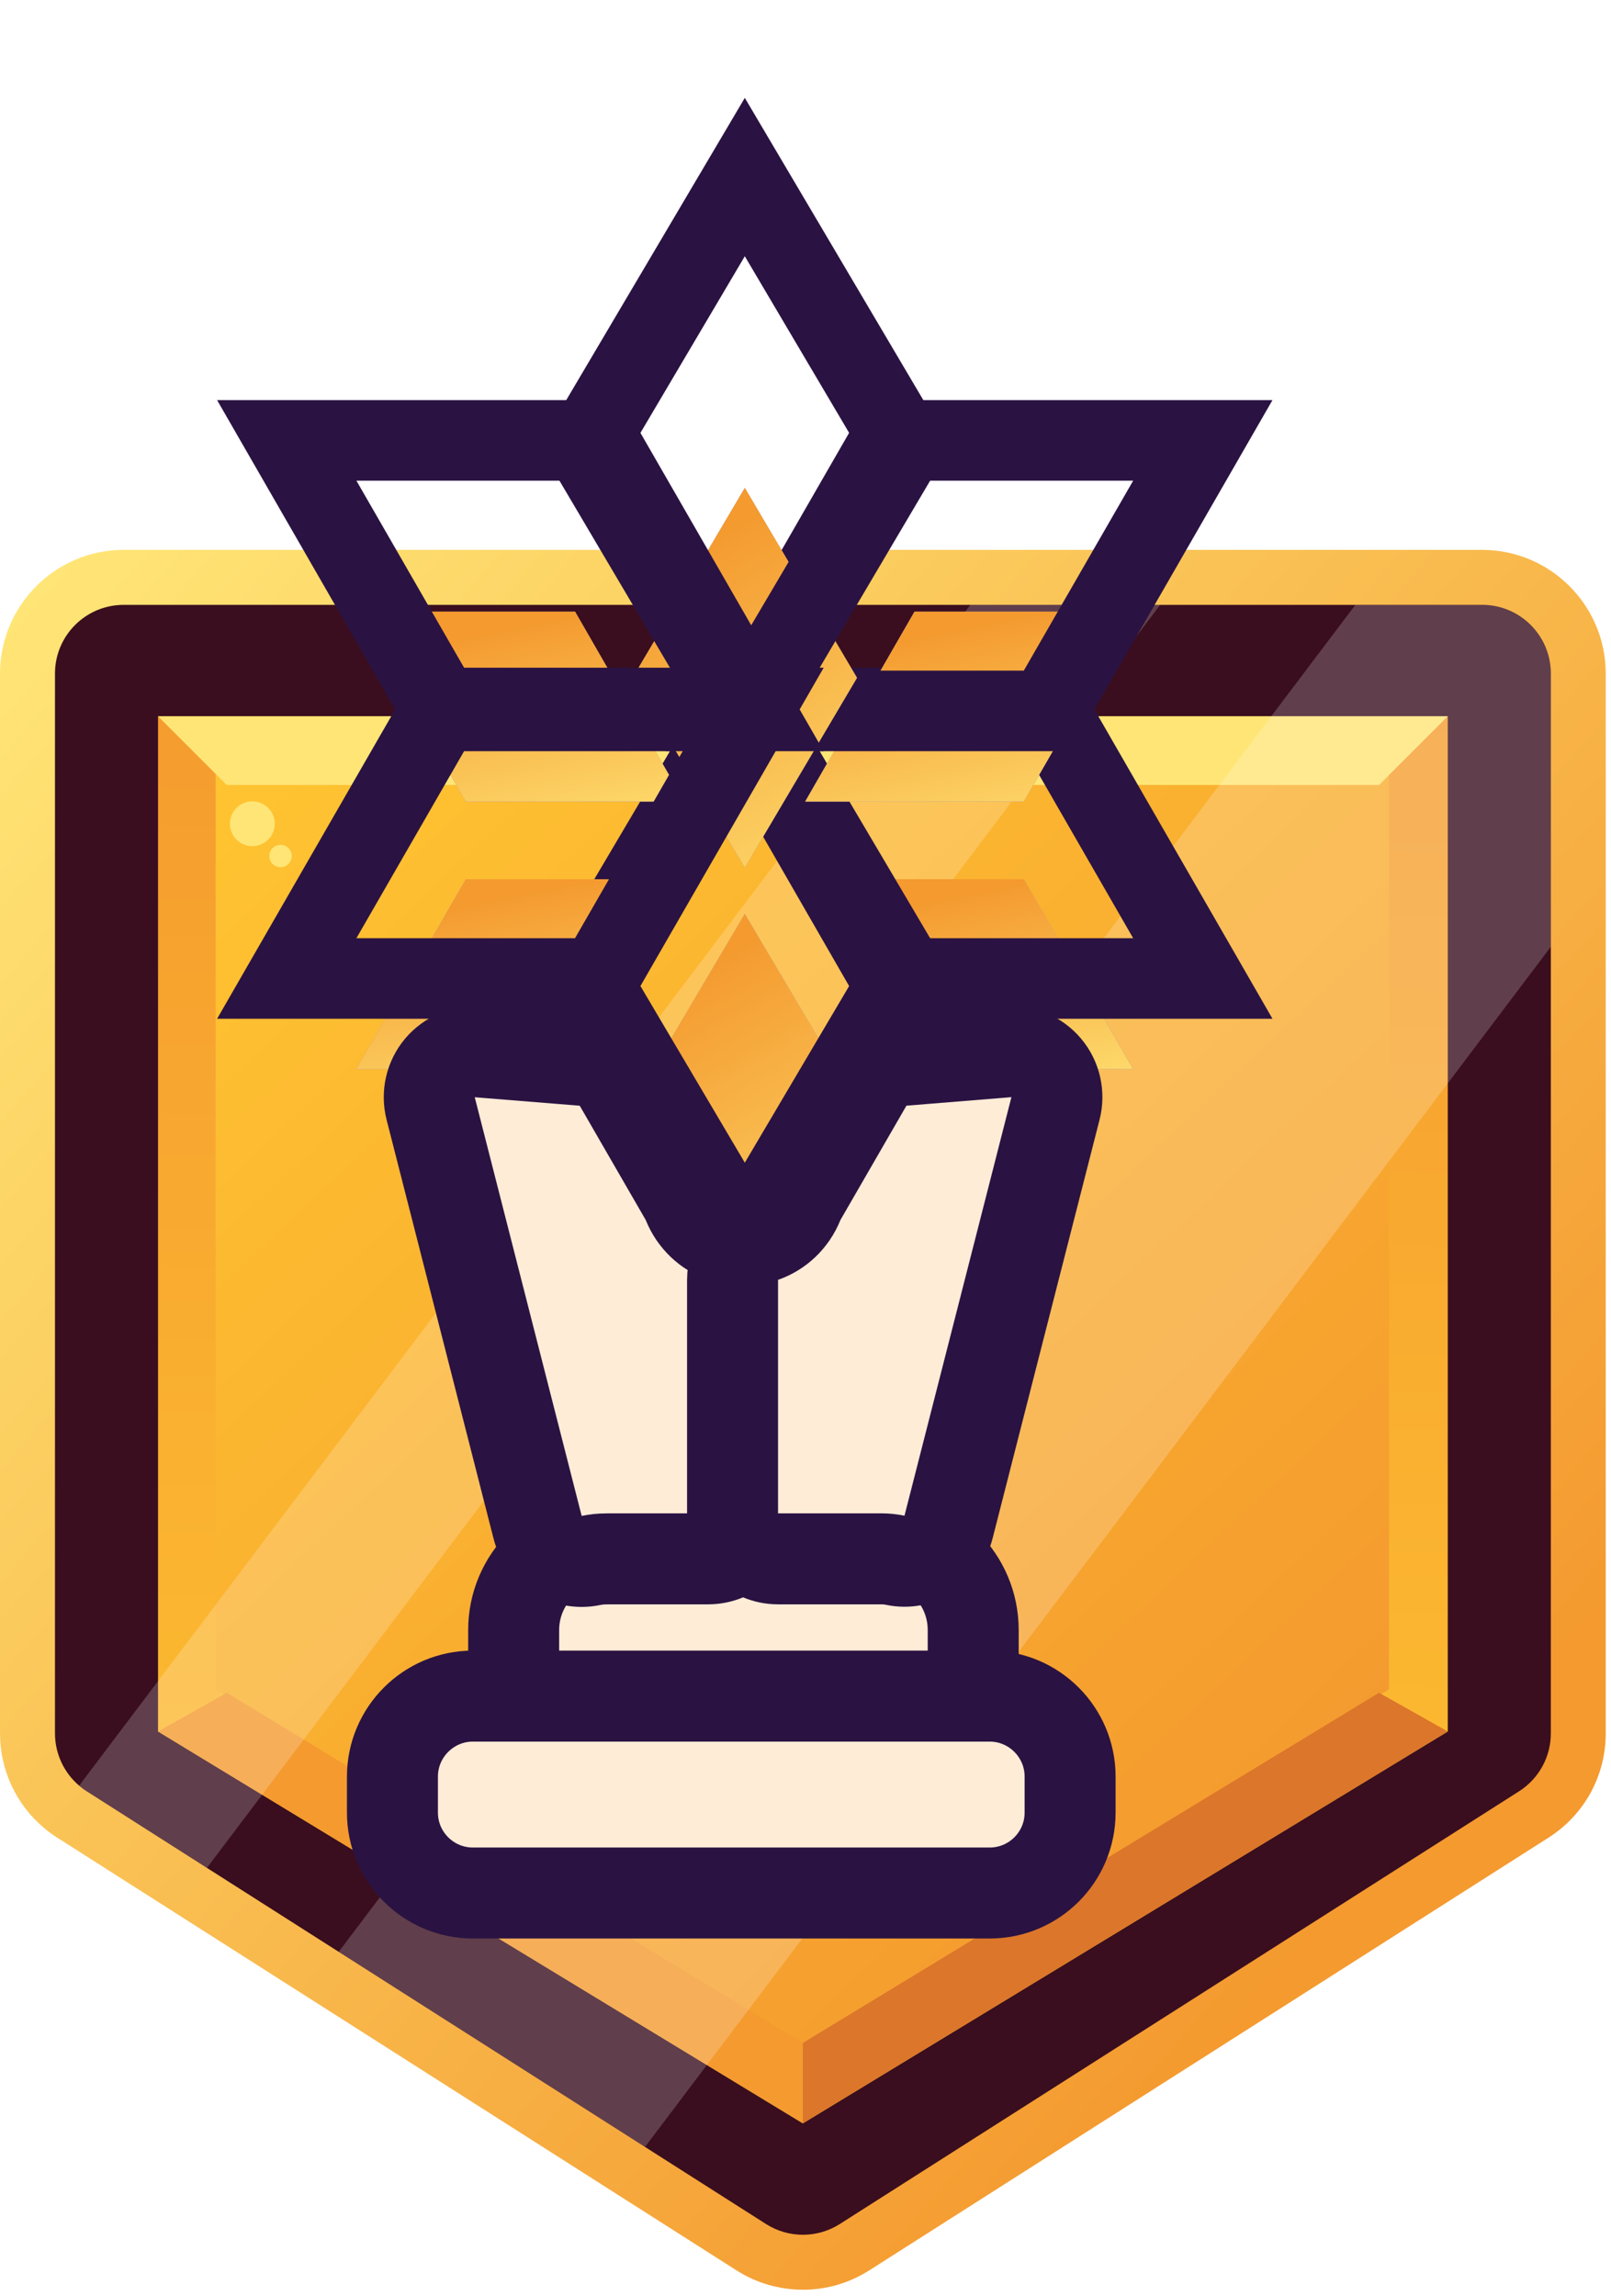
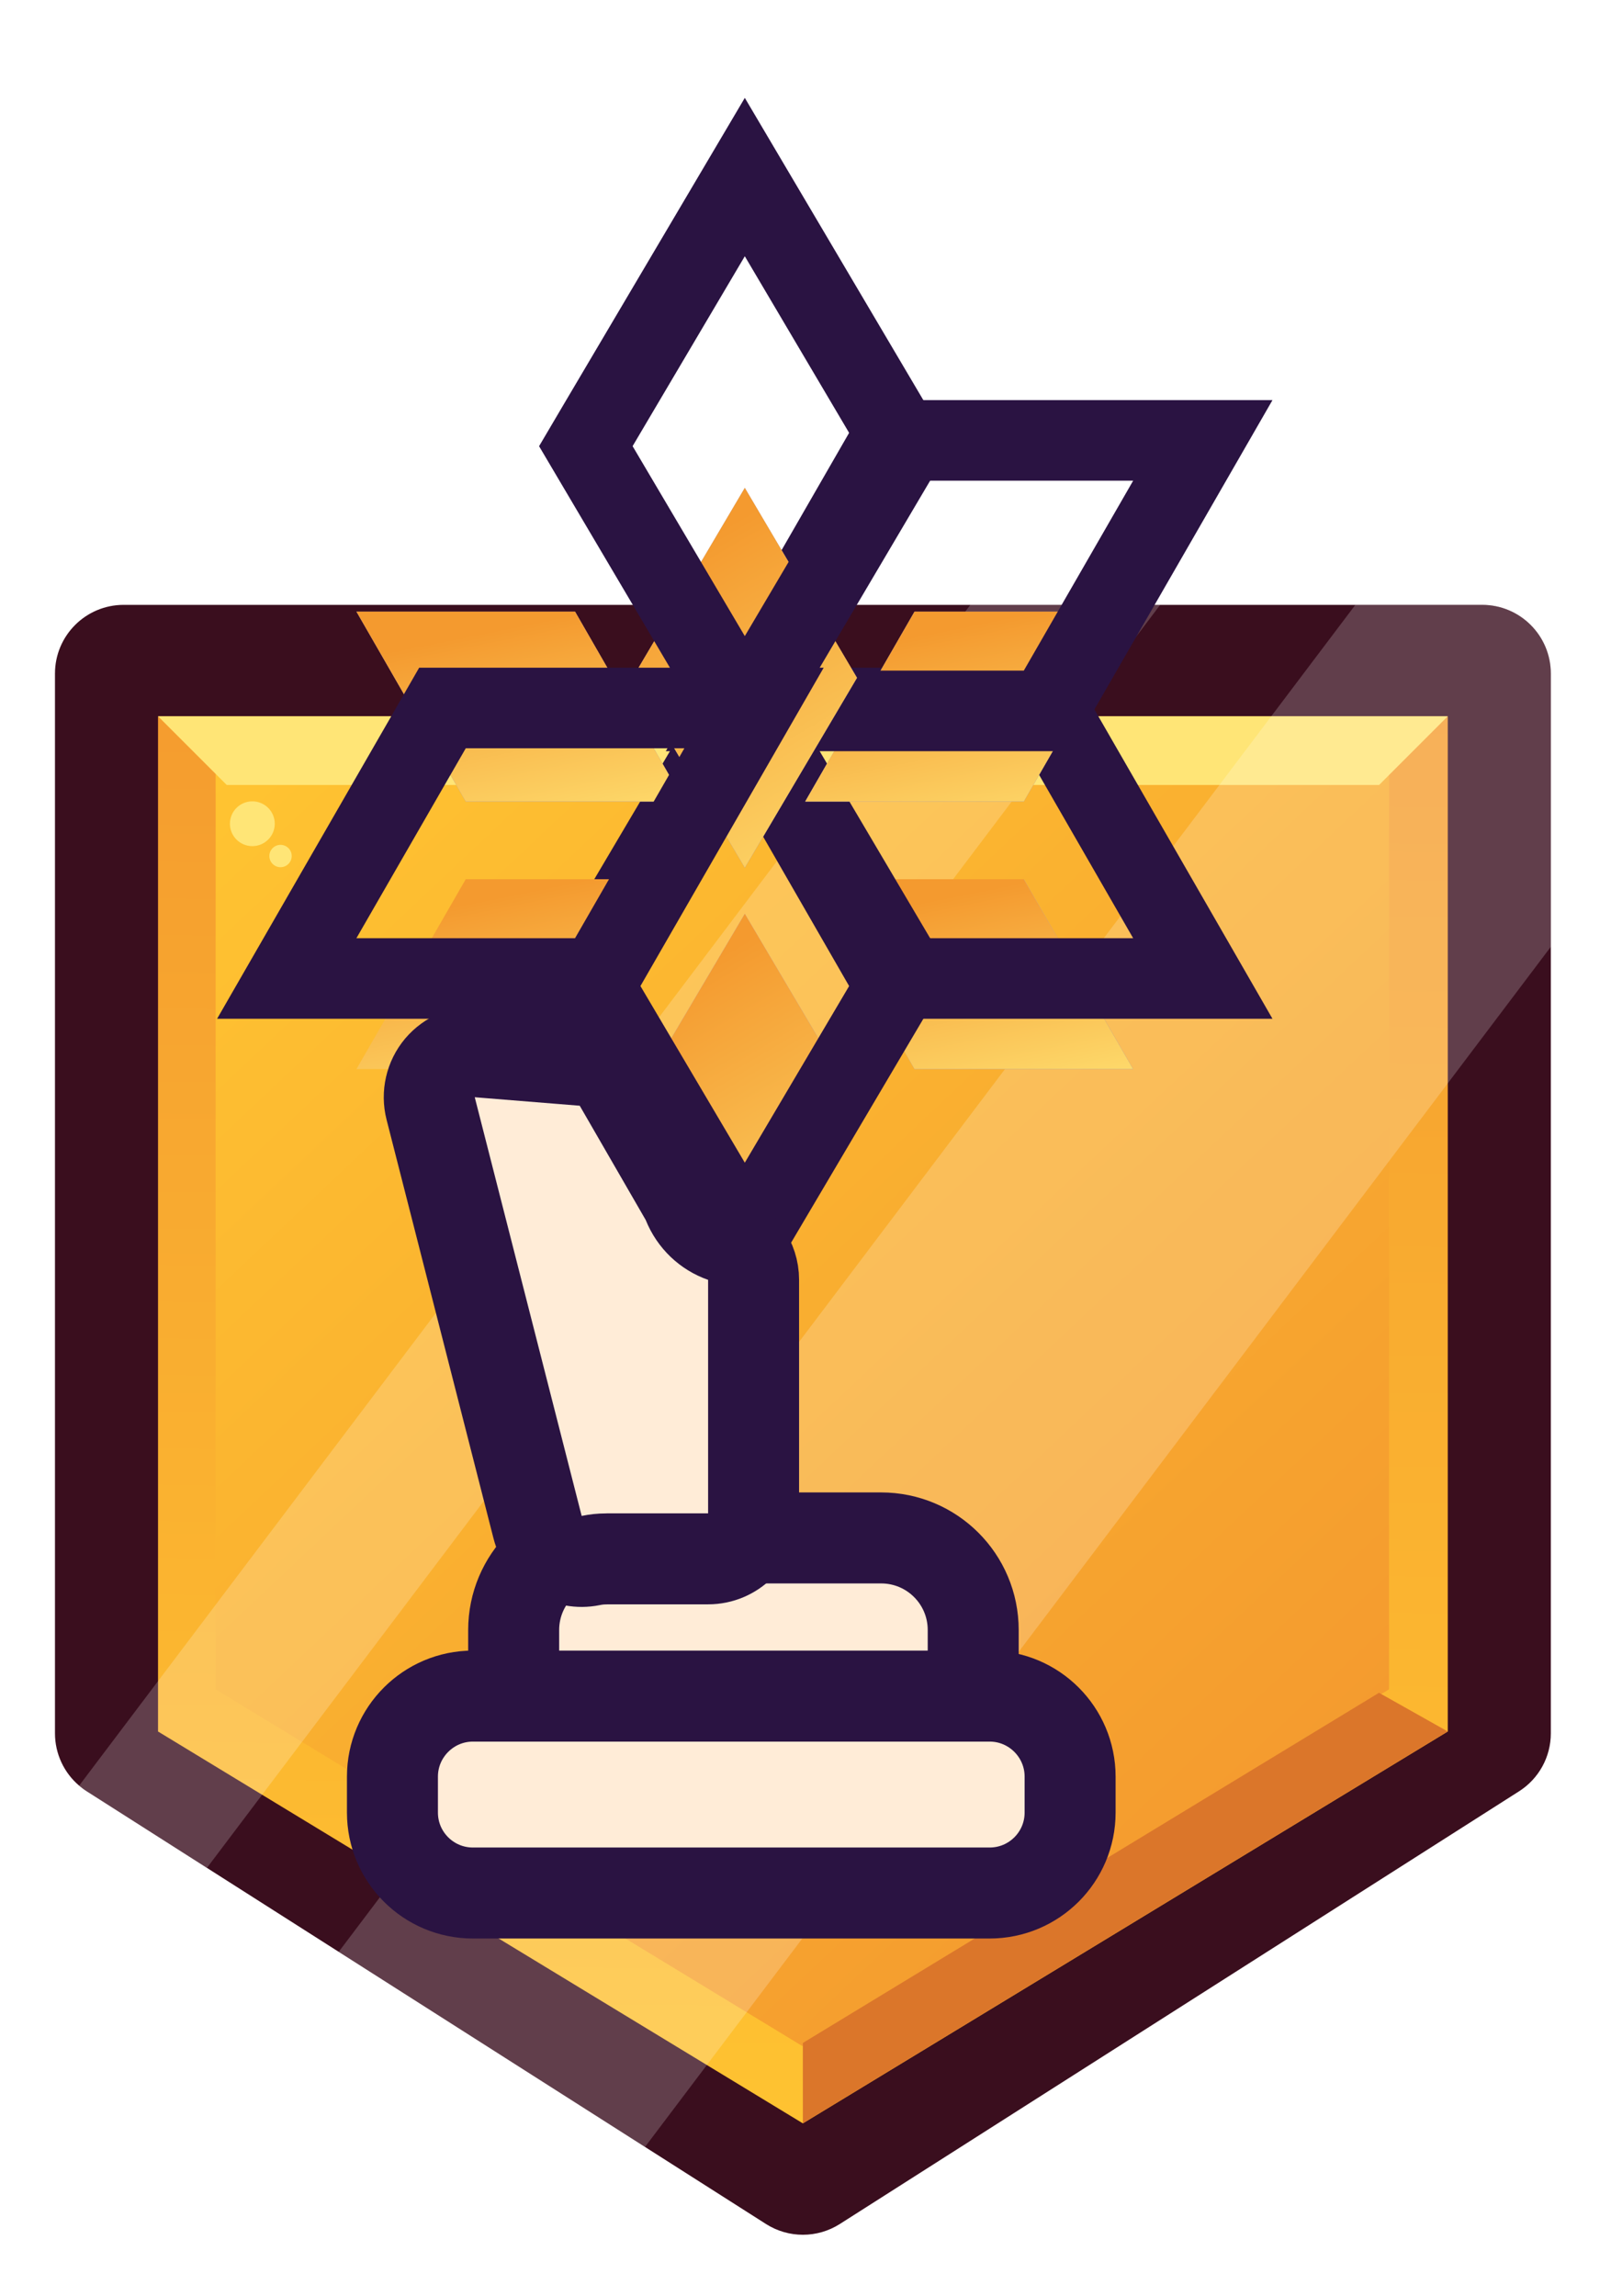
<svg xmlns="http://www.w3.org/2000/svg" width="40" height="57" viewBox="0 0 40 57" fill="none">
  <g id="Group">
-     <path id="Vector" d="M19.934 56.836C19.349 56.836 18.779 56.67 18.285 56.355L4.406 47.516L1.421 45.615C1.307 45.543 1.192 45.458 1.081 45.364C0.394 44.782 0 43.929 0 43.025V16.72C0 15.026 1.378 13.649 3.07 13.649H36.799C38.492 13.649 39.869 15.027 39.869 16.72V43.025C39.869 44.08 39.338 45.048 38.448 45.615L21.583 56.356C21.089 56.67 20.519 56.837 19.934 56.837L19.934 56.836Z" fill="url(#paint0_linear_5748_71371)" />
    <path id="Vector_2" d="M38.506 16.72V43.026C38.506 43.61 38.208 44.152 37.716 44.465L20.852 55.205C20.292 55.561 19.578 55.561 19.019 55.205L16.015 53.292L8.41 48.449L5.139 46.366L2.155 44.465C2.088 44.423 2.025 44.375 1.966 44.325C1.588 44.004 1.365 43.53 1.365 43.025V16.72C1.365 15.777 2.129 15.014 3.071 15.014H36.8C37.742 15.014 38.506 15.777 38.506 16.72V16.72Z" fill="#3A0E1E" />
    <path id="Vector_3" d="M19.935 52.707L3.924 42.98V17.781H35.947V42.98L19.935 52.707ZM5.63 42.02L19.935 50.711L34.241 42.02V19.486H5.629V42.02H5.63Z" fill="url(#paint1_linear_5748_71371)" />
    <path id="Vector_4" d="M34.488 18.942V41.934L19.921 50.788L17.789 49.492L11.035 45.388L8.741 43.994L6.072 42.371L5.354 41.934V18.942H34.488Z" fill="url(#paint2_linear_5748_71371)" />
    <g id="Group_2">
      <path id="Vector_5" d="M6.265 21.003C6.573 21.003 6.822 20.754 6.822 20.447C6.822 20.14 6.573 19.891 6.265 19.891C5.958 19.891 5.709 20.14 5.709 20.447C5.709 20.754 5.958 21.003 6.265 21.003Z" fill="#FFE576" />
      <path id="Vector_6" d="M6.965 20.971C6.812 20.971 6.688 21.095 6.688 21.248C6.688 21.402 6.812 21.526 6.965 21.526C7.119 21.526 7.243 21.402 7.243 21.248C7.243 21.095 7.119 20.971 6.965 20.971Z" fill="#FFE576" />
    </g>
    <path id="Vector_7" d="M5.63 19.485L3.924 17.779H35.947L34.242 19.485H5.63Z" fill="#FFE576" />
-     <path id="Vector_8" d="M5.63 42.019L3.924 42.979L19.935 52.706V50.711L5.63 42.019Z" fill="#F49A2F" />
    <path id="Vector_9" d="M34.24 42.019L35.946 42.979L19.934 52.706V50.711L34.24 42.019Z" fill="#DB762A" />
    <g id="Group_3">
      <path id="Vector_10" opacity="0.2" d="M28.807 15.013L5.138 46.365L2.154 44.464C2.087 44.422 2.024 44.374 1.965 44.324L24.094 15.013H28.808L28.807 15.013Z" fill="white" />
      <path id="Vector_11" opacity="0.2" d="M38.506 16.72V23.501L16.015 53.292L8.41 48.449L33.652 15.015H36.8C37.742 15.015 38.507 15.778 38.507 16.721L38.506 16.72Z" fill="white" />
    </g>
    <g id="Group 752" filter="url(#filter0_d_5748_71371)">
      <g id="medal">
        <g id="Group 48">
          <g id="Vector 192">
            <g filter="url(#filter1_i_5748_71371)">
              <path d="M21.492 17.074L24.207 21.788H29.635L26.92 17.074H21.492Z" fill="url(#paint3_linear_5748_71371)" />
              <path d="M21.492 17.074L24.207 21.788H29.635L26.92 17.074H21.492Z" fill="url(#paint4_linear_5748_71371)" />
            </g>
            <path d="M21.492 16.074H19.762L20.626 17.573L23.34 22.287L23.629 22.788H24.207H29.635H31.365L30.502 21.289L27.787 16.575L27.498 16.074H26.92H21.492Z" stroke="#2A1342" stroke-width="2" />
          </g>
          <g id="Vector 193">
            <g filter="url(#filter2_i_5748_71371)">
              <path d="M19.993 17.932L17.207 22.646L19.993 27.36L22.779 22.646L19.993 17.932Z" fill="url(#paint5_linear_5748_71371)" />
              <path d="M19.993 17.932L17.207 22.646L19.993 27.36L22.779 22.646L19.993 17.932Z" fill="url(#paint6_linear_5748_71371)" />
            </g>
            <path d="M20.854 17.423L19.993 15.966L19.132 17.423L16.346 22.137L16.046 22.646L16.346 23.155L19.132 27.869L19.993 29.326L20.854 27.869L23.639 23.155L23.94 22.646L23.639 22.137L20.854 17.423Z" stroke="#2A1342" stroke-width="2" />
          </g>
          <g id="Vector 194">
            <g filter="url(#filter3_i_5748_71371)">
              <path d="M21.492 15.146H26.92L29.635 10.432H24.207L21.492 15.146Z" fill="url(#paint7_linear_5748_71371)" />
              <path d="M21.492 15.146H26.92L29.635 10.432H24.207L21.492 15.146Z" fill="url(#paint8_linear_5748_71371)" />
            </g>
            <path d="M20.626 14.647L19.762 16.146H21.492H26.92H27.498L27.787 15.645L30.502 10.931L31.365 9.432H29.635H24.207H23.629L23.34 9.933L20.626 14.647Z" stroke="#2A1342" stroke-width="2" />
          </g>
          <g id="Vector 195">
            <g filter="url(#filter4_i_5748_71371)">
              <path d="M17.207 9.575L19.993 14.289L22.779 9.575L19.993 4.86L17.207 9.575Z" fill="url(#paint9_linear_5748_71371)" />
              <path d="M17.207 9.575L19.993 14.289L22.779 9.575L19.993 4.86L17.207 9.575Z" fill="url(#paint10_linear_5748_71371)" />
            </g>
            <path d="M16.346 9.066L16.046 9.575L16.346 10.083L19.132 14.798L19.993 16.255L20.854 14.798L23.639 10.083L23.94 9.575L23.639 9.066L20.854 4.352L19.993 2.895L19.132 4.352L16.346 9.066Z" stroke="#2A1342" stroke-width="2" />
          </g>
          <g id="Vector 196">
            <g filter="url(#filter5_i_5748_71371)">
              <path d="M18.492 15.146L15.778 10.432H10.35L13.064 15.146H18.492Z" fill="url(#paint11_linear_5748_71371)" />
              <path d="M18.492 15.146L15.778 10.432H10.35L13.064 15.146H18.492Z" fill="url(#paint12_linear_5748_71371)" />
            </g>
-             <path d="M18.492 16.146H20.222L19.359 14.647L16.644 9.933L16.356 9.432H15.778H10.35H8.62L9.483 10.931L12.198 15.645L12.486 16.146H13.064H18.492Z" stroke="#2A1342" stroke-width="2" />
          </g>
          <g id="Vector 197">
            <g filter="url(#filter6_i_5748_71371)">
-               <path d="M15.778 21.788L18.492 17.074H13.064L10.35 21.788H15.778Z" fill="url(#paint13_linear_5748_71371)" />
              <path d="M15.778 21.788L18.492 17.074H13.064L10.35 21.788H15.778Z" fill="url(#paint14_linear_5748_71371)" />
            </g>
-             <path d="M15.778 22.788H16.356L16.644 22.287L19.359 17.573L20.222 16.074H18.492H13.064H12.486L12.198 16.575L9.483 21.289L8.62 22.788H10.35H15.778Z" stroke="#2A1342" stroke-width="2" />
+             <path d="M15.778 22.788H16.356L19.359 17.573L20.222 16.074H18.492H13.064H12.486L12.198 16.575L9.483 21.289L8.62 22.788H10.35H15.778Z" stroke="#2A1342" stroke-width="2" />
          </g>
        </g>
      </g>
      <path id="Vector 199" d="M24.535 41.124C25.159 41.124 25.664 40.618 25.664 39.995V38.961C25.664 37.697 24.641 36.675 23.377 36.675H16.541C15.278 36.675 14.254 37.699 14.254 38.961V39.995C14.254 40.618 14.759 41.124 15.383 41.124H24.535Z" fill="#FFECD7" stroke="#2A1342" stroke-width="2.259" stroke-linejoin="round" />
      <path id="Vector 200" d="M13.242 40.601C12.141 40.601 11.244 41.498 11.244 42.599V43.492C11.244 44.595 12.138 45.489 13.242 45.489H26.072C27.175 45.489 28.07 44.596 28.07 43.492V42.599C28.07 41.499 27.175 40.601 26.072 40.601H13.242Z" fill="#FFECD7" stroke="#2A1342" stroke-width="2.259" stroke-linejoin="round" />
      <path id="Vector 201" d="M13.188 26.861L13.188 26.861L13.188 26.861ZM16.541 37.196C16.561 37.196 16.58 37.195 16.599 37.194H19.082C19.705 37.194 20.211 36.689 20.211 36.065V30.269C20.211 29.789 19.908 29.362 19.455 29.203C19.066 29.067 18.744 28.768 18.58 28.361C18.56 28.311 18.537 28.263 18.51 28.217L16.872 25.381C16.686 25.06 16.355 24.851 15.985 24.821L13.436 24.615C13.426 24.614 13.415 24.613 13.405 24.613C13.397 24.612 13.386 24.611 13.374 24.61C13.011 24.582 12.657 24.731 12.422 25.009C12.188 25.288 12.103 25.663 12.193 26.015L14.848 36.408C14.997 36.993 15.579 37.356 16.17 37.235C16.295 37.209 16.419 37.196 16.541 37.196Z" fill="#FFECD7" stroke="#2A1342" stroke-width="2.259" stroke-linejoin="round" />
-       <path id="Vector 202" d="M26.468 24.612L26.468 24.612L26.463 24.613L23.914 24.82C23.545 24.85 23.214 25.06 23.028 25.381L21.39 28.217C21.363 28.263 21.34 28.311 21.32 28.36C21.156 28.768 20.834 29.067 20.445 29.203C19.992 29.361 19.689 29.789 19.689 30.268V36.065C19.689 36.688 20.195 37.194 20.818 37.194H23.377C23.497 37.194 23.617 37.206 23.73 37.23C24.32 37.352 24.903 36.988 25.052 36.403L27.707 26.014C27.797 25.661 27.712 25.286 27.478 25.008C27.243 24.729 26.889 24.58 26.526 24.608L26.497 24.61L26.468 24.612Z" fill="#FFECD7" stroke="#2A1342" stroke-width="2.259" stroke-linejoin="round" />
    </g>
  </g>
  <defs>
    <filter id="filter0_d_5748_71371" x="5.391" y="0.929" width="27.703" height="47.19" filterUnits="userSpaceOnUse" color-interpolation-filters="sRGB">
      <feFlood flood-opacity="0" result="BackgroundImageFix" />
      <feColorMatrix in="SourceAlpha" type="matrix" values="0 0 0 0 0 0 0 0 0 0 0 0 0 0 0 0 0 0 127 0" result="hardAlpha" />
      <feOffset dx="-1.5" dy="1.5" />
      <feComposite in2="hardAlpha" operator="out" />
      <feColorMatrix type="matrix" values="0 0 0 0 0.059 0 0 0 0 0.059 0 0 0 0 0.059 0 0 0 0.2 0" />
      <feBlend mode="normal" in2="BackgroundImageFix" result="effect1_dropShadow_5748_71371" />
      <feBlend mode="normal" in="SourceGraphic" in2="effect1_dropShadow_5748_71371" result="shape" />
    </filter>
    <filter id="filter1_i_5748_71371" x="18.033" y="15.074" width="15.06" height="8.714" filterUnits="userSpaceOnUse" color-interpolation-filters="sRGB">
      <feFlood flood-opacity="0" result="BackgroundImageFix" />
      <feBlend mode="normal" in="SourceGraphic" in2="BackgroundImageFix" result="shape" />
      <feColorMatrix in="SourceAlpha" type="matrix" values="0 0 0 0 0 0 0 0 0 0 0 0 0 0 0 0 0 0 127 0" result="hardAlpha" />
      <feOffset dy="3.25" />
      <feComposite in2="hardAlpha" operator="arithmetic" k2="-1" k3="1" />
      <feColorMatrix type="matrix" values="0 0 0 0 1 0 0 0 0 1 0 0 0 0 1 0 0 0 0.6 0" />
      <feBlend mode="normal" in2="shape" result="effect1_innerShadow_5748_71371" />
    </filter>
    <filter id="filter2_i_5748_71371" x="14.885" y="14.001" width="10.217" height="17.291" filterUnits="userSpaceOnUse" color-interpolation-filters="sRGB">
      <feFlood flood-opacity="0" result="BackgroundImageFix" />
      <feBlend mode="normal" in="SourceGraphic" in2="BackgroundImageFix" result="shape" />
      <feColorMatrix in="SourceAlpha" type="matrix" values="0 0 0 0 0 0 0 0 0 0 0 0 0 0 0 0 0 0 127 0" result="hardAlpha" />
      <feOffset dy="3.25" />
      <feComposite in2="hardAlpha" operator="arithmetic" k2="-1" k3="1" />
      <feColorMatrix type="matrix" values="0 0 0 0 1 0 0 0 0 1 0 0 0 0 1 0 0 0 0.6 0" />
      <feBlend mode="normal" in2="shape" result="effect1_innerShadow_5748_71371" />
    </filter>
    <filter id="filter3_i_5748_71371" x="18.033" y="8.432" width="15.06" height="8.714" filterUnits="userSpaceOnUse" color-interpolation-filters="sRGB">
      <feFlood flood-opacity="0" result="BackgroundImageFix" />
      <feBlend mode="normal" in="SourceGraphic" in2="BackgroundImageFix" result="shape" />
      <feColorMatrix in="SourceAlpha" type="matrix" values="0 0 0 0 0 0 0 0 0 0 0 0 0 0 0 0 0 0 127 0" result="hardAlpha" />
      <feOffset dy="3.25" />
      <feComposite in2="hardAlpha" operator="arithmetic" k2="-1" k3="1" />
      <feColorMatrix type="matrix" values="0 0 0 0 1 0 0 0 0 1 0 0 0 0 1 0 0 0 0.6 0" />
      <feBlend mode="normal" in2="shape" result="effect1_innerShadow_5748_71371" />
    </filter>
    <filter id="filter4_i_5748_71371" x="14.885" y="0.929" width="10.217" height="17.291" filterUnits="userSpaceOnUse" color-interpolation-filters="sRGB">
      <feFlood flood-opacity="0" result="BackgroundImageFix" />
      <feBlend mode="normal" in="SourceGraphic" in2="BackgroundImageFix" result="shape" />
      <feColorMatrix in="SourceAlpha" type="matrix" values="0 0 0 0 0 0 0 0 0 0 0 0 0 0 0 0 0 0 127 0" result="hardAlpha" />
      <feOffset dy="5.75" />
      <feComposite in2="hardAlpha" operator="arithmetic" k2="-1" k3="1" />
      <feColorMatrix type="matrix" values="0 0 0 0 1 0 0 0 0 1 0 0 0 0 1 0 0 0 0.6 0" />
      <feBlend mode="normal" in2="shape" result="effect1_innerShadow_5748_71371" />
    </filter>
    <filter id="filter5_i_5748_71371" x="6.891" y="8.432" width="15.06" height="8.714" filterUnits="userSpaceOnUse" color-interpolation-filters="sRGB">
      <feFlood flood-opacity="0" result="BackgroundImageFix" />
      <feBlend mode="normal" in="SourceGraphic" in2="BackgroundImageFix" result="shape" />
      <feColorMatrix in="SourceAlpha" type="matrix" values="0 0 0 0 0 0 0 0 0 0 0 0 0 0 0 0 0 0 127 0" result="hardAlpha" />
      <feOffset dy="3.25" />
      <feComposite in2="hardAlpha" operator="arithmetic" k2="-1" k3="1" />
      <feColorMatrix type="matrix" values="0 0 0 0 1 0 0 0 0 1 0 0 0 0 1 0 0 0 0.6 0" />
      <feBlend mode="normal" in2="shape" result="effect1_innerShadow_5748_71371" />
    </filter>
    <filter id="filter6_i_5748_71371" x="6.891" y="15.074" width="15.06" height="8.714" filterUnits="userSpaceOnUse" color-interpolation-filters="sRGB">
      <feFlood flood-opacity="0" result="BackgroundImageFix" />
      <feBlend mode="normal" in="SourceGraphic" in2="BackgroundImageFix" result="shape" />
      <feColorMatrix in="SourceAlpha" type="matrix" values="0 0 0 0 0 0 0 0 0 0 0 0 0 0 0 0 0 0 127 0" result="hardAlpha" />
      <feOffset dy="3.25" />
      <feComposite in2="hardAlpha" operator="arithmetic" k2="-1" k3="1" />
      <feColorMatrix type="matrix" values="0 0 0 0 1 0 0 0 0 1 0 0 0 0 1 0 0 0 0.6 0" />
      <feBlend mode="normal" in2="shape" result="effect1_innerShadow_5748_71371" />
    </filter>
    <linearGradient id="paint0_linear_5748_71371" x1="1.6" y1="13.745" x2="36.201" y2="44.182" gradientUnits="userSpaceOnUse">
      <stop stop-color="#FFE576" />
      <stop offset="1" stop-color="#F49A2F" />
    </linearGradient>
    <linearGradient id="paint1_linear_5748_71371" x1="19.59" y1="53.918" x2="20.151" y2="15.712" gradientUnits="userSpaceOnUse">
      <stop stop-color="#FFC431" />
      <stop offset="1" stop-color="#F49A2F" />
    </linearGradient>
    <linearGradient id="paint2_linear_5748_71371" x1="33.232" y1="44.573" x2="7.399" y2="17.158" gradientUnits="userSpaceOnUse">
      <stop stop-color="#F49A2F" />
      <stop offset="1" stop-color="#FFC431" />
    </linearGradient>
    <linearGradient id="paint3_linear_5748_71371" x1="28.01" y1="20.634" x2="25.14" y2="15.591" gradientUnits="userSpaceOnUse">
      <stop stop-color="#8079B2" />
      <stop offset="0.596" stop-color="#A6A5DB" />
    </linearGradient>
    <linearGradient id="paint4_linear_5748_71371" x1="23.234" y1="24.104" x2="22.03" y2="18.119" gradientUnits="userSpaceOnUse">
      <stop stop-color="#FFE576" />
      <stop offset="1" stop-color="#F49A2F" />
    </linearGradient>
    <linearGradient id="paint5_linear_5748_71371" x1="21.667" y1="25.053" x2="15.77" y2="21.508" gradientUnits="userSpaceOnUse">
      <stop stop-color="#8079B2" />
      <stop offset="0.596" stop-color="#A6A5DB" />
    </linearGradient>
    <linearGradient id="paint6_linear_5748_71371" x1="18.399" y1="31.992" x2="12.957" y2="22.738" gradientUnits="userSpaceOnUse">
      <stop stop-color="#FFE576" />
      <stop offset="1" stop-color="#F49A2F" />
    </linearGradient>
    <linearGradient id="paint7_linear_5748_71371" x1="28.01" y1="13.992" x2="25.14" y2="8.948" gradientUnits="userSpaceOnUse">
      <stop stop-color="#8079B2" />
      <stop offset="0.596" stop-color="#A6A5DB" />
    </linearGradient>
    <linearGradient id="paint8_linear_5748_71371" x1="23.234" y1="17.462" x2="22.03" y2="11.477" gradientUnits="userSpaceOnUse">
      <stop stop-color="#FFE576" />
      <stop offset="1" stop-color="#F49A2F" />
    </linearGradient>
    <linearGradient id="paint9_linear_5748_71371" x1="21.667" y1="11.981" x2="15.77" y2="8.437" gradientUnits="userSpaceOnUse">
      <stop stop-color="#8079B2" />
      <stop offset="0.596" stop-color="#A6A5DB" />
    </linearGradient>
    <linearGradient id="paint10_linear_5748_71371" x1="18.399" y1="18.921" x2="12.957" y2="9.667" gradientUnits="userSpaceOnUse">
      <stop stop-color="#FFE576" />
      <stop offset="1" stop-color="#F49A2F" />
    </linearGradient>
    <linearGradient id="paint11_linear_5748_71371" x1="16.868" y1="13.992" x2="13.997" y2="8.948" gradientUnits="userSpaceOnUse">
      <stop stop-color="#8079B2" />
      <stop offset="0.596" stop-color="#A6A5DB" />
    </linearGradient>
    <linearGradient id="paint12_linear_5748_71371" x1="12.091" y1="17.462" x2="10.887" y2="11.477" gradientUnits="userSpaceOnUse">
      <stop stop-color="#FFE576" />
      <stop offset="1" stop-color="#F49A2F" />
    </linearGradient>
    <linearGradient id="paint13_linear_5748_71371" x1="16.868" y1="20.634" x2="13.997" y2="15.591" gradientUnits="userSpaceOnUse">
      <stop stop-color="#8079B2" />
      <stop offset="0.596" stop-color="#A6A5DB" />
    </linearGradient>
    <linearGradient id="paint14_linear_5748_71371" x1="12.091" y1="24.104" x2="10.887" y2="18.119" gradientUnits="userSpaceOnUse">
      <stop stop-color="#FFE576" />
      <stop offset="1" stop-color="#F49A2F" />
    </linearGradient>
  </defs>
</svg>